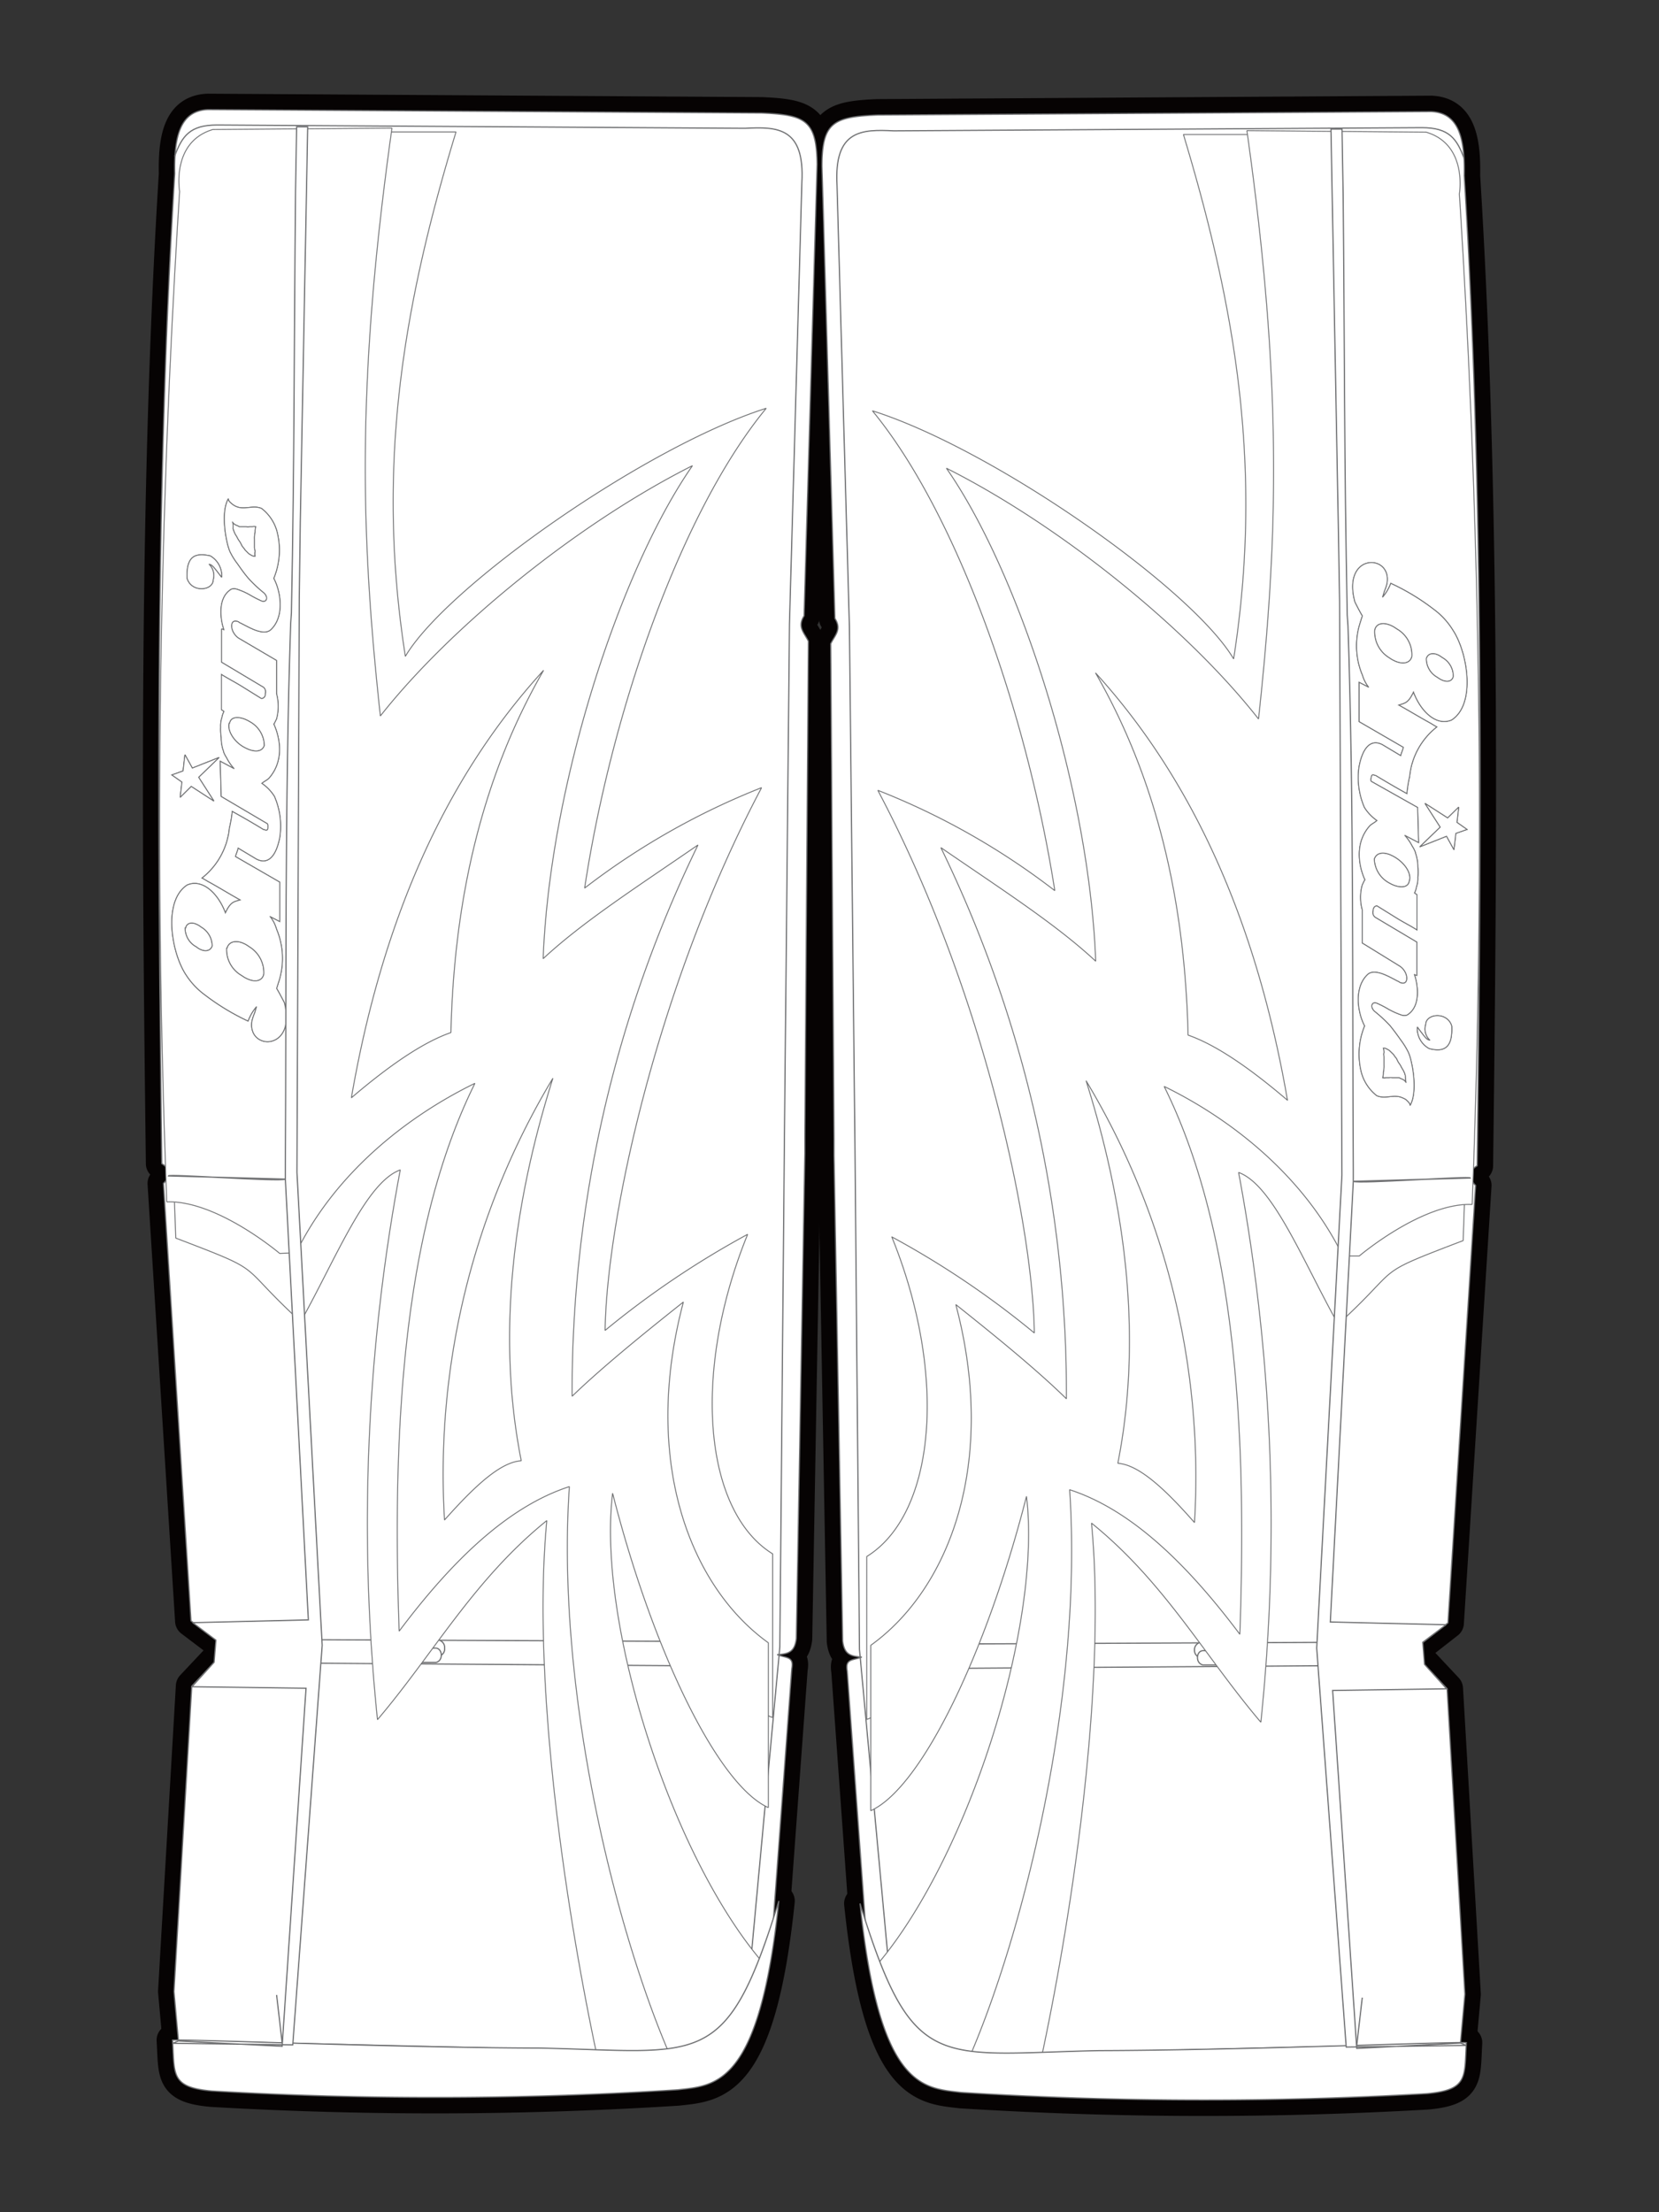
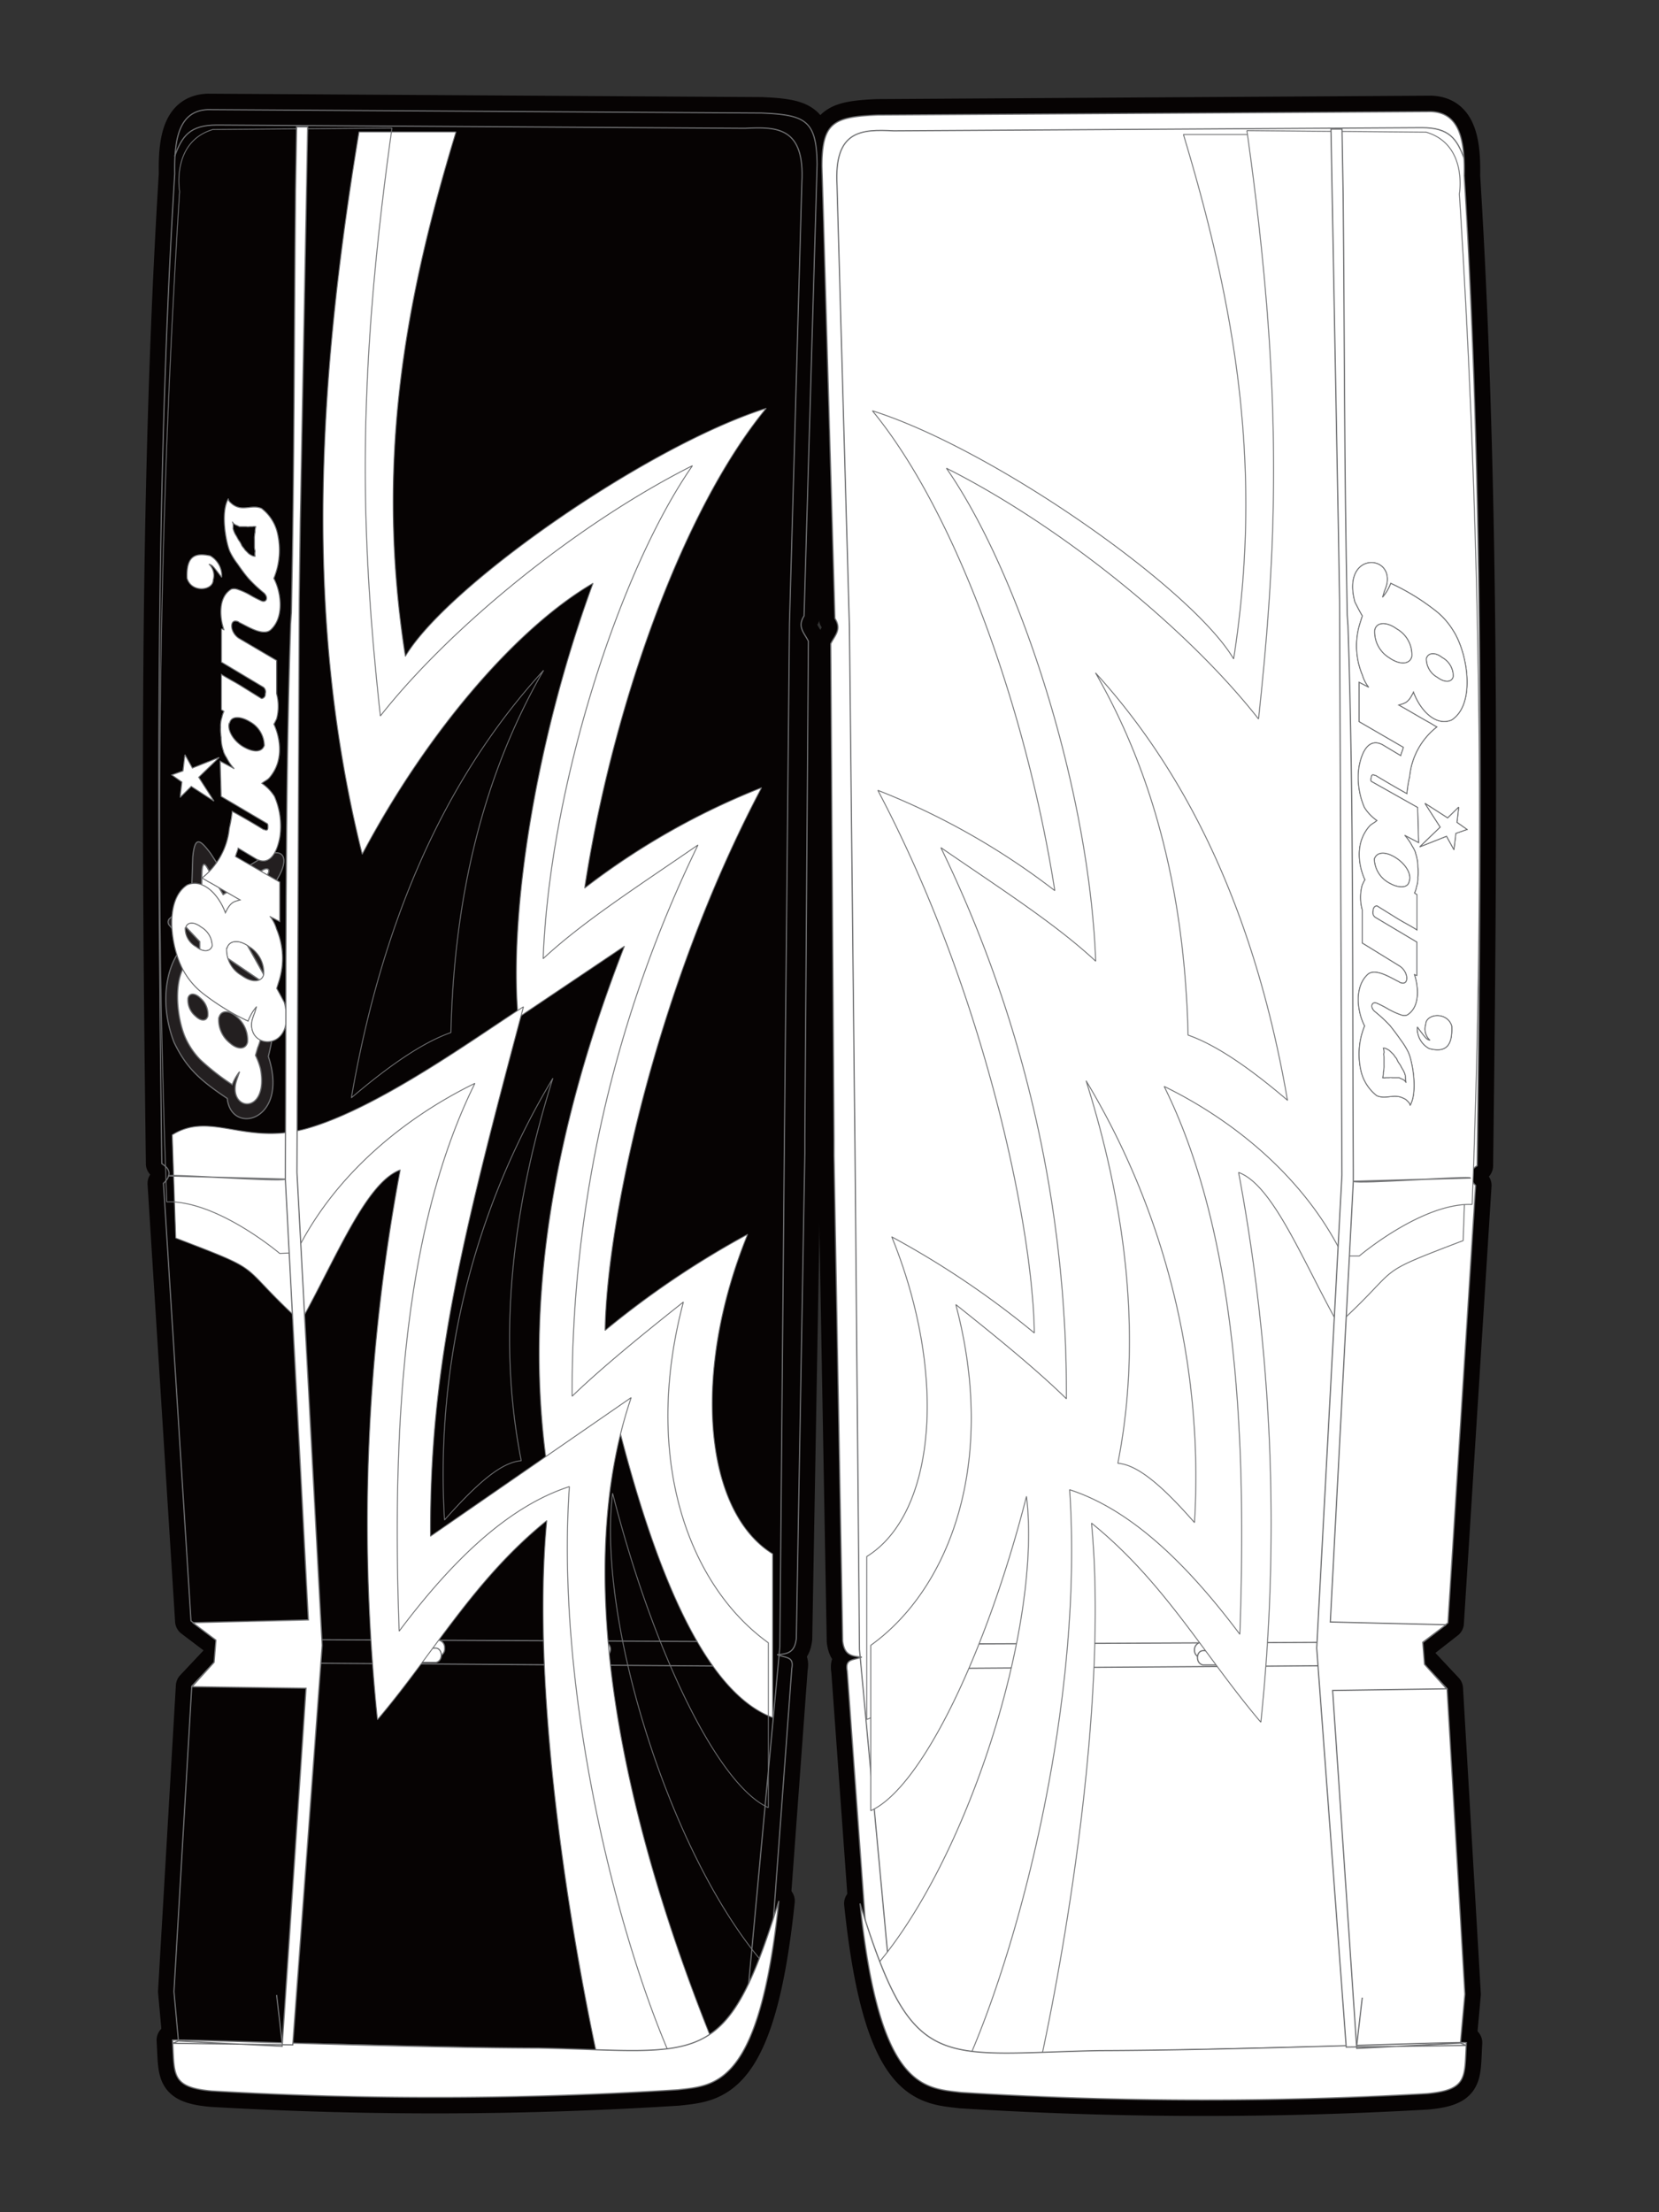
<svg xmlns="http://www.w3.org/2000/svg" viewBox="0 0 150 200">
  <rect x="0" y="0" width="150" height="200" fill="#333333" stroke="none" />
  <title>Untitled-22</title>
  <g id="Layer_1" data-name="Layer 1">
    <g>
      <path d="M16.13,184.48l-.4-4.43,1.61-27.61,2.57-2.73v-1.17l-2.64-2-2.49-39.55a4.28,4.28,0,0,0,.29-.33,1,1,0,0,0,.21-.66.88.88,0,0,0-.28-.51,2.38,2.38,0,0,0-.37-.29c-.38-29.92-.61-60.76,1.17-89.5-.07-3.3.46-5.69,3-5.79l50.08.31c3.93.17,4.95.64,5,4.63L72.7,55.68c-.63,1,0,1.51.39,2.29l-.32,44.82,0,1.47L72,148.14c-.15,1.19-.67,1.39-1.73,1.45.81.33,1.53.14,1.32,1.26l-1.9,25.9c-2,8.71-4.26,8.91-7.72,8.82l-42.07-1Z" style="fill: #060303;stroke: #060303;stroke-linecap: round;stroke-linejoin: round;stroke-width: 2.881px;fill-rule: evenodd" />
      <path d="M132.05,184.71l.4-4.42-1.61-27.62-2.56-2.73v-1.16l2.64-2.06,2.5-39.55a2.86,2.86,0,0,1-.29-.33.94.94,0,0,1-.22-.66.88.88,0,0,1,.28-.51,2.37,2.37,0,0,1,.37-.28c.38-29.93.61-60.76-1.17-89.51.07-3.3-.46-5.69-3-5.79l-50.07.31c-3.94.17-5,.65-5,4.63l1.17,40.88c.64,1,0,1.52-.38,2.29L75.41,103l0,1.48.78,43.88c.15,1.18.67,1.38,1.73,1.45-.81.32-1.52.13-1.32,1.25L78.47,177c2,8.71,4.26,8.92,7.71,8.82l42.07-1Z" style="fill: #060303;stroke: #060303;stroke-linecap: round;stroke-linejoin: round;stroke-width: 2.881px;fill-rule: evenodd" />
      <path d="M15.6,184.44c1.43-.09,20,.68,33.18.72,14.64.3,16.88,2.15,21.64-13.3-1.74,16.74-5.71,16.68-9.14,17.07a347.84,347.84,0,0,1-42.12.11C15.42,188.71,15.79,187.55,15.6,184.44Z" style="fill: #060303;stroke: #060303;stroke-linecap: round;stroke-linejoin: round;stroke-width: 2.881px;fill-rule: evenodd" />
      <path d="M132.58,184.67c-1.42-.09-20,.68-33.17.72-14.65.3-16.89,2.15-21.65-13.3,1.74,16.74,5.72,16.68,9.14,17.08a352,352,0,0,0,42.12.11C132.76,188.94,132.4,187.78,132.58,184.67Z" style="fill: #060303;stroke: #060303;stroke-linecap: round;stroke-linejoin: round;stroke-width: 2.881px;fill-rule: evenodd" />
    </g>
    <rect width="150" height="200" style="fill: none" />
-     <path d="M16.13,184.48l-.4-4.43,1.61-27.61,2.57-2.73v-1.17l-2.64-2-2.49-39.55a4.28,4.28,0,0,0,.29-.33,1,1,0,0,0,.21-.66.88.88,0,0,0-.28-.51,2.38,2.38,0,0,0-.37-.29c-.38-29.92-.61-60.76,1.17-89.5-.07-3.3.46-5.69,3-5.79l50.08.31c3.93.17,4.95.64,5,4.63L72.7,55.68c-.63,1,0,1.51.39,2.29l-.32,44.82,0,1.47L72,148.14c-.15,1.19-.67,1.39-1.73,1.45.81.33,1.53.14,1.32,1.26l-1.9,25.9c-2,8.71-4.26,8.91-7.72,8.82l-42.07-1Z" style="fill: #fff;fill-rule: evenodd" />
    <path d="M16.13,184.48l-.4-4.43,1.61-27.61,2.57-2.73v-1.17l-2.64-2-2.49-39.55a4.28,4.28,0,0,0,.29-.33,1,1,0,0,0,.21-.66.88.88,0,0,0-.28-.51,2.38,2.38,0,0,0-.37-.29c-.38-29.92-.61-60.76,1.17-89.5-.07-3.3.46-5.69,3-5.79l50.08.31c3.93.17,4.95.64,5,4.63L72.7,55.68c-.63,1,0,1.51.39,2.29l-.32,44.82,0,1.47L72,148.14c-.15,1.19-.67,1.39-1.73,1.45.81.33,1.53.14,1.32,1.26l-1.9,25.9c-2,8.71-4.26,8.91-7.72,8.82l-42.07-1Z" style="fill: none;stroke: #6e6f71;stroke-miterlimit: 2.613;stroke-width: 0.108px" />
    <path d="M132.05,184.71l.4-4.42-1.61-27.62-2.56-2.73v-1.16l2.64-2.06,2.5-39.55a2.86,2.86,0,0,1-.29-.33.94.94,0,0,1-.22-.66.88.88,0,0,1,.28-.51,2.37,2.37,0,0,1,.37-.28c.38-29.93.61-60.76-1.17-89.51.07-3.3-.46-5.69-3-5.79l-50.07.31c-3.94.17-5,.65-5,4.63l1.17,40.88c.64,1,0,1.52-.38,2.29L75.41,103l0,1.48.78,43.88c.15,1.18.67,1.38,1.73,1.45-.81.32-1.52.13-1.32,1.25L78.47,177c2,8.71,4.26,8.92,7.71,8.82l42.07-1Z" style="fill: #fff;fill-rule: evenodd" />
    <path d="M132.05,184.71l.4-4.42-1.61-27.62-2.56-2.73v-1.16l2.64-2.06,2.5-39.55a2.86,2.86,0,0,1-.29-.33.94.94,0,0,1-.22-.66.88.88,0,0,1,.28-.51,2.37,2.37,0,0,1,.37-.28c.38-29.93.61-60.76-1.17-89.51.07-3.3-.46-5.69-3-5.79l-50.07.31c-3.94.17-5,.65-5,4.63l1.17,40.88c.64,1,0,1.52-.38,2.29L75.41,103l0,1.48.78,43.88c.15,1.18.67,1.38,1.73,1.45-.81.32-1.52.13-1.32,1.25L78.47,177c2,8.71,4.26,8.92,7.71,8.82l42.07-1Z" style="fill: none;stroke: #6e6f71;stroke-miterlimit: 2.613;stroke-width: 0.108px" />
    <path d="M18.78,78.51l1.4,2.36,3.59-2.23c.49-.25.72,0,.38.5l-2.86,4.38,2.59,4.63c.26.39.3.94-.41.46L20,86.25l-.8,1.15a2.61,2.61,0,0,0-1.15-.93l0-1.34L16.6,83.6c-.11-.11-.12-.18,0-.32l1.58-1.42.08-3.15C18.31,78.11,18.45,77.9,18.78,78.51Z" style="fill: #fff;fill-rule: evenodd" />
    <path d="M18.78,78.51l1.4,2.36,3.59-2.23c.49-.25.72,0,.38.5l-2.86,4.38,2.59,4.63c.26.39.3.94-.41.46L20,86.25l-.8,1.15a2.61,2.61,0,0,0-1.15-.93l0-1.34L16.6,83.6c-.11-.11-.12-.18,0-.32l1.58-1.42.08-3.15C18.31,78.11,18.45,77.9,18.78,78.51Z" style="fill: none;stroke: #6e6f71;stroke-miterlimit: 2.613;stroke-width: 0.108px" />
    <path d="M129.4,66.54,128,64.17l-3.59,2.23c-.49.26-.72,0-.37-.49l2.85-4.38L124.3,56.9c-.26-.39-.3-.94.41-.46l3.43,2.35.8-1.15a2.62,2.62,0,0,0,1.15.94l0,1.34,1.52,1.52c.11.12.12.18,0,.32L130,63.18l-.09,3.16C129.87,66.93,129.73,67.14,129.4,66.54Z" style="fill: #fff;fill-rule: evenodd" />
    <path d="M129.4,66.54,128,64.17l-3.59,2.23c-.49.26-.72,0-.37-.49l2.85-4.38L124.3,56.9c-.26-.39-.3-.94.41-.46l3.43,2.35.8-1.15a2.62,2.62,0,0,0,1.15.94l0,1.34,1.52,1.52c.11.12.12.18,0,.32L130,63.18l-.09,3.16C129.87,66.93,129.73,67.14,129.4,66.54Z" style="fill: none;stroke: #6e6f71;stroke-miterlimit: 2.613;stroke-width: 0.108px" />
    <path d="M18.78,78.51l1.4,2.36,3.59-2.23c.49-.25.72,0,.38.5l-2.86,4.38,2.59,4.63c.26.39.3.94-.41.46L20,86.25l-.8,1.15a2.61,2.61,0,0,0-1.15-.93l0-1.34L16.6,83.6c-.11-.11-.12-.18,0-.32l1.58-1.42.08-3.15C18.31,78.11,18.45,77.9,18.78,78.51Zm6,9.25a4.11,4.11,0,0,1-.32,2.64c.56,1.39.22,3.45-.2,5.11,1.93,5.82-3.36,7.19-3.71,3.8-2.53-1.69-3.72-2.8-4.82-5.09-1.5-3.93-.49-7.57,1.06-8.82L15.3,83.64a.45.45,0,0,1,0-.56l2-1.76.13-3.84c.19-1.93.64-1.62,1.63-.3l1.48,2.3,3.26-2c1.81-1,2.48.05,1.22,2.08l-2.45,4Z" style="fill: #231f20;fill-rule: evenodd" />
    <path d="M18.78,78.51l1.4,2.36,3.59-2.23c.49-.25.72,0,.38.5l-2.86,4.38,2.59,4.63c.26.39.3.94-.41.46L20,86.25l-.8,1.15a2.61,2.61,0,0,0-1.15-.93l0-1.34L16.6,83.6c-.11-.11-.12-.18,0-.32l1.58-1.42.08-3.15C18.31,78.11,18.45,77.9,18.78,78.51Zm6,9.25a4.11,4.11,0,0,1-.32,2.64c.56,1.39.22,3.45-.2,5.11,1.93,5.82-3.36,7.19-3.71,3.8-2.53-1.69-3.72-2.8-4.82-5.09-1.5-3.93-.49-7.57,1.06-8.82L15.3,83.64a.45.45,0,0,1,0-.56l2-1.76.13-3.84c.19-1.93.64-1.62,1.63-.3l1.48,2.3,3.26-2c1.81-1,2.48.05,1.22,2.08l-2.45,4Z" style="fill: none;stroke: #6e6f71;stroke-miterlimit: 2.613;stroke-width: 0.108px" />
    <path d="M129.4,78.74,128,81.11l-3.59-2.24c-.49-.25-.72,0-.37.5l2.85,4.38-2.59,4.63c-.26.39-.3.94.41.46l3.43-2.36.8,1.15a2.67,2.67,0,0,1,1.15-.93l0-1.34,1.52-1.52c.11-.12.12-.18,0-.32L130,82.09l-.09-3.15C129.87,78.34,129.73,78.14,129.4,78.74Zm-6,9.25a4,4,0,0,0,.31,2.64c-.55,1.39-.22,3.46.2,5.11-1.93,5.82,3.36,7.19,3.71,3.8,2.53-1.69,3.72-2.8,4.83-5.09,1.5-3.93.48-7.57-1.06-8.82l1.5-1.76a.45.45,0,0,0,0-.56l-2-1.76-.13-3.84c-.19-1.93-.64-1.62-1.63-.3l-1.48,2.3-3.26-2c-1.81-1-2.48.06-1.22,2.08l2.45,4Z" style="fill: #231f20;fill-rule: evenodd" />
    <path d="M129.4,78.74,128,81.11l-3.59-2.24c-.49-.25-.72,0-.37.5l2.85,4.38-2.59,4.63c-.26.39-.3.94.41.46l3.43-2.36.8,1.15a2.67,2.67,0,0,1,1.15-.93l0-1.34,1.52-1.52c.11-.12.12-.18,0-.32L130,82.09l-.09-3.15C129.87,78.34,129.73,78.14,129.4,78.74Zm-6,9.25a4,4,0,0,0,.31,2.64c-.55,1.39-.22,3.46.2,5.11-1.93,5.82,3.36,7.19,3.71,3.8,2.53-1.69,3.72-2.8,4.83-5.09,1.5-3.93.48-7.57-1.06-8.82l1.5-1.76a.45.45,0,0,0,0-.56l-2-1.76-.13-3.84c-.19-1.93-.64-1.62-1.63-.3l-1.48,2.3-3.26-2c-1.81-1-2.48.06-1.22,2.08l2.45,4Z" style="fill: none;stroke: #6e6f71;stroke-miterlimit: 2.613;stroke-width: 0.108px" />
    <path d="M20.8,88.05c-.42.15-.61.14-1,1-.44-1.67-1.52-2.83-2.53-2.36-1.77,1.27-1.34,5.48-.4,7.35a6.9,6.9,0,0,0,1.24,1.76A21.54,21.54,0,0,0,21,98.06a4.28,4.28,0,0,1,.66-1.17l-.17.49a5,5,0,0,0-.19.63c-.45,2.49,3,2.69,2.25-1.39a6.26,6.26,0,0,0-.45-1.21l.2-.69a6.14,6.14,0,0,0-.36-5.4A2.17,2.17,0,0,0,20.8,88.05Zm-1,3.94c.17-.66.89-.69,1.58-.08a2.7,2.7,0,0,1,1,2.32c-.17.66-.89.69-1.59.07A2.67,2.67,0,0,1,19.78,92ZM17,90.23c.12-.46.62-.48,1.11,0a1.89,1.89,0,0,1,.68,1.63c-.12.47-.62.49-1.12,0A1.88,1.88,0,0,1,17,90.23Z" style="fill: #fff;fill-rule: evenodd" />
    <path d="M20.8,88.05c-.42.15-.61.14-1,1-.44-1.67-1.52-2.83-2.53-2.36-1.77,1.27-1.34,5.48-.4,7.35a6.9,6.9,0,0,0,1.24,1.76A21.54,21.54,0,0,0,21,98.06a4.28,4.28,0,0,1,.66-1.17l-.17.49a5,5,0,0,0-.19.63c-.45,2.49,3,2.69,2.25-1.39a6.26,6.26,0,0,0-.45-1.21l.2-.69a6.14,6.14,0,0,0-.36-5.4A2.17,2.17,0,0,0,20.8,88.05Zm-1,3.94c.17-.66.89-.69,1.58-.08a2.7,2.7,0,0,1,1,2.32c-.17.66-.89.69-1.59.07A2.67,2.67,0,0,1,19.78,92ZM17,90.23c.12-.46.62-.48,1.11,0a1.89,1.89,0,0,1,.68,1.63c-.12.47-.62.49-1.12,0A1.88,1.88,0,0,1,17,90.23Z" style="fill: none;stroke: #6e6f71;stroke-miterlimit: 2.613;stroke-width: 0.108px" />
    <path d="M127.38,57c.42-.15.61-.14,1-1,.44,1.66,1.52,2.83,2.53,2.35,1.77-1.26,1.34-5.47.4-7.34a6.5,6.5,0,0,0-1.24-1.76A20.75,20.75,0,0,0,127.18,47a4.28,4.28,0,0,1-.66,1.17l.17-.49a5,5,0,0,0,.19-.63c.46-2.49-3-2.69-2.25,1.39a7.68,7.68,0,0,0,.45,1.21l-.2.69a6.11,6.11,0,0,0,.36,5.39A2.16,2.16,0,0,0,127.38,57Zm1-3.93c-.17.65-.88.69-1.58.07a2.66,2.66,0,0,1-.95-2.31c.17-.66.88-.69,1.58-.08A2.66,2.66,0,0,1,128.4,53.06Zm2.83,1.75c-.12.46-.62.49-1.11,0a1.86,1.86,0,0,1-.68-1.62c.13-.47.63-.49,1.12-.06A1.88,1.88,0,0,1,131.23,54.81Z" style="fill: #fff;fill-rule: evenodd" />
    <path d="M127.38,57c.42-.15.61-.14,1-1,.44,1.66,1.52,2.83,2.53,2.35,1.77-1.26,1.34-5.47.4-7.34a6.5,6.5,0,0,0-1.24-1.76A20.75,20.75,0,0,0,127.18,47a4.28,4.28,0,0,1-.66,1.17l.17-.49a5,5,0,0,0,.19-.63c.46-2.49-3-2.69-2.25,1.39a7.68,7.68,0,0,0,.45,1.21l-.2.69a6.11,6.11,0,0,0,.36,5.39A2.16,2.16,0,0,0,127.38,57Zm1-3.93c-.17.65-.88.69-1.58.07a2.66,2.66,0,0,1-.95-2.31c.17-.66.88-.69,1.58-.08A2.66,2.66,0,0,1,128.4,53.06Zm2.83,1.75c-.12.46-.62.49-1.11,0a1.86,1.86,0,0,1-.68-1.62c.13-.47.63-.49,1.12-.06A1.88,1.88,0,0,1,131.23,54.81Z" style="fill: none;stroke: #6e6f71;stroke-miterlimit: 2.613;stroke-width: 0.108px" />
    <path d="M67.22,184.43l3.29-35.54.41-45.61.46-46.88L72.5,16.52c.28-5-2.2-5.08-5.14-4.92l-47.74-.3c-2.45,0-3.16,1-3.83,2.83" style="fill: none;stroke: #6e6f71;stroke-miterlimit: 2.613;stroke-width: 0.108px" />
    <path d="M81,184.66l-3.29-35.54-.41-45.6L76.8,56.63,75.68,16.75c-.28-5,2.21-5.07,5.14-4.92l47.74-.29c2.46,0,3.17,1,3.83,2.82" style="fill: none;stroke: #6e6f71;stroke-miterlimit: 2.613;stroke-width: 0.108px" />
    <line x1="19.48" y1="148.2" x2="69.62" y2="148.43" style="fill: none;stroke: #6e6f71;stroke-miterlimit: 2.613;stroke-width: 0.108px" />
    <line x1="128.7" y1="148.44" x2="78.56" y2="148.66" style="fill: none;stroke: #6e6f71;stroke-miterlimit: 2.613;stroke-width: 0.108px" />
    <line x1="19.35" y1="150.3" x2="69.16" y2="150.65" style="fill: none;stroke: #6e6f71;stroke-miterlimit: 2.613;stroke-width: 0.108px" />
    <line x1="128.83" y1="150.53" x2="79.02" y2="150.88" style="fill: none;stroke: #6e6f71;stroke-miterlimit: 2.613;stroke-width: 0.108px" />
    <path d="M55.19,149.08a.7.7,0,0,1-.66.73.69.69,0,0,1-.66-.72.66.66,0,1,1,1.32,0Z" style="fill: #fff;fill-rule: evenodd" />
    <path d="M55.19,149.08a.7.7,0,0,1-.66.73.69.69,0,0,1-.66-.72.66.66,0,1,1,1.32,0Z" style="fill: none;stroke: #6e6f71;stroke-miterlimit: 2.613;stroke-width: 0.108px" />
    <path d="M93,149.31a.66.66,0,1,0,.66-.71A.68.68,0,0,0,93,149.31Z" style="fill: #fff;fill-rule: evenodd" />
    <path d="M93,149.31a.66.66,0,1,0,.66-.71A.68.68,0,0,0,93,149.31Z" style="fill: none;stroke: #6e6f71;stroke-miterlimit: 2.613;stroke-width: 0.108px" />
    <path d="M36.45,149a.66.66,0,1,1-.67-.71A.7.7,0,0,1,36.45,149Z" style="fill: #fff;fill-rule: evenodd" />
    <path d="M36.45,149a.66.66,0,1,1-.67-.71A.7.7,0,0,1,36.45,149Z" style="fill: none;stroke: #6e6f71;stroke-miterlimit: 2.613;stroke-width: 0.108px" />
    <path d="M111.73,149.21a.71.71,0,0,0,.65.74.69.69,0,0,0,.67-.71.68.68,0,0,0-.65-.73A.69.69,0,0,0,111.73,149.21Z" style="fill: #fff;fill-rule: evenodd" />
    <path d="M111.73,149.21a.71.71,0,0,0,.65.74.69.69,0,0,0,.67-.71.68.68,0,0,0-.65-.73A.69.69,0,0,0,111.73,149.21Z" style="fill: none;stroke: #6e6f71;stroke-miterlimit: 2.613;stroke-width: 0.108px" />
    <path d="M40.2,149a.66.66,0,1,1-1.31,0,.7.7,0,0,1,.64-.74A.68.68,0,0,1,40.2,149Z" style="fill: #fff;fill-rule: evenodd" />
    <path d="M40.2,149a.66.66,0,1,1-1.31,0,.7.7,0,0,1,.64-.74A.68.68,0,0,1,40.2,149Z" style="fill: none;stroke: #6e6f71;stroke-miterlimit: 2.613;stroke-width: 0.108px" />
    <path d="M108,149.21a.66.66,0,1,0,1.32,0,.71.71,0,0,0-.65-.74A.68.68,0,0,0,108,149.21Z" style="fill: #fff;fill-rule: evenodd" />
    <path d="M108,149.21a.66.66,0,1,0,1.32,0,.71.71,0,0,0-.65-.74A.68.68,0,0,0,108,149.21Z" style="fill: none;stroke: #6e6f71;stroke-miterlimit: 2.613;stroke-width: 0.108px" />
-     <path d="M39.39,149l-3.65.07c-.52,0-.54,1.21,0,1.22h3.7C40.12,150.12,40,149,39.39,149Z" style="fill: #fff;fill-rule: evenodd" />
+     <path d="M39.39,149l-3.65.07c-.52,0-.54,1.21,0,1.22h3.7C40.12,150.12,40,149,39.39,149" style="fill: #fff;fill-rule: evenodd" />
    <path d="M39.39,149l-3.65.07c-.52,0-.54,1.21,0,1.22h3.7C40.12,150.12,40,149,39.39,149Z" style="fill: none;stroke: #6e6f71;stroke-miterlimit: 2.613;stroke-width: 0.108px" />
    <path d="M108.79,149.23l3.65.07c.52,0,.54,1.21,0,1.22h-3.7C108.06,150.35,108.15,149.22,108.79,149.23Z" style="fill: #fff;fill-rule: evenodd" />
    <path d="M108.79,149.23l3.65.07c.52,0,.54,1.21,0,1.22h-3.7C108.06,150.35,108.15,149.22,108.79,149.23Z" style="fill: none;stroke: #6e6f71;stroke-miterlimit: 2.613;stroke-width: 0.108px" />
    <path d="M51.28,149a.69.69,0,0,1-.65.73.69.69,0,0,1-.67-.71.66.66,0,1,1,1.32,0Z" style="fill: #fff;fill-rule: evenodd" />
    <path d="M51.28,149a.69.69,0,0,1-.65.73.69.69,0,0,1-.67-.71.66.66,0,1,1,1.32,0Z" style="fill: none;stroke: #6e6f71;stroke-miterlimit: 2.613;stroke-width: 0.108px" />
    <path d="M96.9,149.28a.71.71,0,0,0,.65.73.73.73,0,1,0-.65-.73Z" style="fill: #fff;fill-rule: evenodd" />
    <path d="M96.9,149.28a.71.71,0,0,0,.65.73.73.73,0,1,0-.65-.73Z" style="fill: none;stroke: #6e6f71;stroke-miterlimit: 2.613;stroke-width: 0.108px" />
    <path d="M54.33,149.09l-3.65,0c-.53,0-.55,1.21,0,1.23l3.7,0C55.05,150.22,55,149.09,54.33,149.09Z" style="fill: #fff;fill-rule: evenodd" />
    <path d="M54.33,149.09l-3.65,0c-.53,0-.55,1.21,0,1.23l3.7,0C55.05,150.22,55,149.09,54.33,149.09Z" style="fill: none;stroke: #6e6f71;stroke-miterlimit: 2.613;stroke-width: 0.108px" />
    <path d="M93.85,149.33l3.65,0c.53,0,.55,1.21,0,1.22l-3.7,0C93.13,150.45,93.21,149.32,93.85,149.33Z" style="fill: #fff;fill-rule: evenodd" />
    <path d="M93.85,149.33l3.65,0c.53,0,.55,1.21,0,1.22l-3.7,0C93.13,150.45,93.21,149.32,93.85,149.33Z" style="fill: none;stroke: #6e6f71;stroke-miterlimit: 2.613;stroke-width: 0.108px" />
    <line x1="25.01" y1="180.36" x2="25.56" y2="185.12" style="fill: none;stroke: #6e6f71;stroke-miterlimit: 2.613;stroke-width: 0.108px" />
    <line x1="123.17" y1="180.6" x2="122.62" y2="185.35" style="fill: none;stroke: #6e6f71;stroke-miterlimit: 2.613;stroke-width: 0.108px" />
    <path d="M41.23,11.93l-8.77,0c-3.8,23-4.95,44.29.29,65.3,6-11.31,14.11-20.57,20.87-24.5C48.48,66.72,46,82.4,46.85,92l9.61-6.46c-6.36,16.35-9.13,32.08-7,47l6.4-3.85c4,15.81,8.63,24.57,14,26.59V140.48c-6.24-3.86-7.33-16.43-2.26-28.89a80.84,80.84,0,0,0-12.89,8.69c.14-9.81,4.59-31,14.15-49.07a65.81,65.81,0,0,0-16,9.08c2.46-16.16,8.79-34.12,16.42-43.38C58.35,40.39,40.39,53,36.65,59.34,34,42.38,36.36,27.91,41.23,11.93Z" style="fill: #fff;fill-rule: evenodd" />
    <path d="M41.23,11.93l-8.77,0c-3.8,23-4.95,44.29.29,65.3,6-11.31,14.11-20.57,20.87-24.5C48.48,66.72,46,82.4,46.85,92l9.61-6.46c-6.36,16.35-9.13,32.08-7,47l6.4-3.85c4,15.81,8.63,24.57,14,26.59V140.48c-6.24-3.86-7.33-16.43-2.26-28.89a80.84,80.84,0,0,0-12.89,8.69c.14-9.81,4.59-31,14.15-49.07a65.81,65.81,0,0,0-16,9.08c2.46-16.16,8.79-34.12,16.42-43.38C58.35,40.39,40.39,53,36.65,59.34,34,42.38,36.36,27.91,41.23,11.93Z" style="fill: none;stroke: #6e6f71;stroke-linejoin: bevel;stroke-width: 0.083px" />
    <path d="M107,12.16l8.78,0c3.79,23,4.94,44.29-.29,65.31-6-11.32-14.12-20.57-20.88-24.51,5.14,14,7.65,29.65,6.77,39.22l-9.61-6.46c6.36,16.35,9.14,32.08,7,47l-6.4-3.86c-4,15.82-8.64,24.57-14,26.59V140.72c6.24-3.87,7.33-16.43,2.26-28.9a80.4,80.4,0,0,1,12.89,8.69c-.14-9.8-4.59-31-14.15-49.06a65.24,65.24,0,0,1,16,9.07C92.84,64.36,86.51,46.4,78.88,37.14c11,3.48,28.91,16.08,32.66,22.43C114.19,42.61,111.82,28.14,107,12.16Z" style="fill: #fff;fill-rule: evenodd" />
    <path d="M107,12.16l8.78,0c3.79,23,4.94,44.29-.29,65.31-6-11.32-14.12-20.57-20.88-24.51,5.14,14,7.65,29.65,6.77,39.22l-9.61-6.46c6.36,16.35,9.14,32.08,7,47l-6.4-3.86c-4,15.82-8.64,24.57-14,26.59V140.72c6.24-3.87,7.33-16.43,2.26-28.9a80.4,80.4,0,0,1,12.89,8.69c-.14-9.8-4.59-31-14.15-49.06a65.24,65.24,0,0,1,16,9.07C92.84,64.36,86.51,46.4,78.88,37.14c11,3.48,28.91,16.08,32.66,22.43C114.19,42.61,111.82,28.14,107,12.16Z" style="fill: none;stroke: #6e6f71;stroke-linejoin: bevel;stroke-width: 0.083px" />
    <path d="M15.89,111.93c8.45,3.23,5.32,2.08,11.3,7.56,3.22-5.78,5.91-12.61,9-13.72a173,173,0,0,0-2.06,49.7c5.1-6,8.7-12.66,15.31-18-1.47,15.59,2.17,37.91,5,50.48-4.49,1.61,4-.44,10.58-1.91-6.68-16.16-14.27-41.13-7.95-59.69L38.92,138.89c-.08-15.07,2.74-26.65,8.41-47.87-4,2.54-13,9.13-19.56,11-5.62,1.58-8.72-1.6-12.2.58Z" style="fill: #fff;fill-rule: evenodd" />
    <path d="M15.89,111.93c8.45,3.23,5.32,2.08,11.3,7.56,3.22-5.78,5.91-12.61,9-13.72a173,173,0,0,0-2.06,49.7c5.1-6,8.7-12.66,15.31-18-1.47,15.59,2.17,37.91,5,50.48-4.49,1.61,4-.44,10.58-1.91-6.68-16.16-14.27-41.13-7.95-59.69L38.92,138.89c-.08-15.07,2.74-26.65,8.41-47.87-4,2.54-13,9.13-19.56,11-5.62,1.58-8.72-1.6-12.2.58Z" style="fill: none;stroke: #6e6f71;stroke-linejoin: bevel;stroke-width: 0.083px" />
    <path d="M132.29,112.16c-8.45,3.23-5.32,2.09-11.3,7.56-3.22-5.78-5.91-12.61-9-13.72A173,173,0,0,1,114,155.7c-5.1-6-8.7-12.66-15.31-18,1.47,15.59-2.17,37.91-5,50.48,4.5,1.61-4-.44-10.57-1.91,6.67-16.16,14.26-41.13,7.94-59.69l18.21,12.58c.08-15.07-2.73-26.65-8.41-47.87,4,2.55,13.05,9.13,19.57,11,5.61,1.58,8.72-1.6,12.19.58Z" style="fill: #fff;fill-rule: evenodd" />
    <path d="M132.29,112.16c-8.45,3.23-5.32,2.09-11.3,7.56-3.22-5.78-5.91-12.61-9-13.72A173,173,0,0,1,114,155.7c-5.1-6-8.7-12.66-15.31-18,1.47,15.59-2.17,37.91-5,50.48,4.5,1.61-4-.44-10.57-1.91,6.67-16.16,14.26-41.13,7.94-59.69l18.21,12.58c.08-15.07-2.73-26.65-8.41-47.87,4,2.55,13.05,9.13,19.57,11,5.61,1.58,8.72-1.6,12.19.58Z" style="fill: none;stroke: #6e6f71;stroke-linejoin: bevel;stroke-width: 0.083px" />
-     <path d="M40.19,137.42c3-3.38,5.16-5.23,6.94-5.36-2.38-12-.44-24.13,2.86-34.58A69.51,69.51,0,0,0,40.19,137.42ZM31.77,99.25c3.35-2.86,6.42-5,9-5.9.28-12.2,2.88-23.22,8.38-32.75C40,70.6,34.46,83.68,31.77,99.25Zm3.67-87.67-16.2.13c-3.78,1.13-3,5.59-3,5.59a905.29,905.29,0,0,0-1.16,91.36c4.52-.17,10.21,4.66,10.21,4.66l1.48-.06c3.42-7,9.76-12.19,16.17-15.32-6.26,12.64-7.55,30.11-6.85,49.53,4.8-6.4,9.85-11.27,15.39-13.07-1.26,18.53,4.24,40.33,9.18,51.6h4.41l4.4-8c-8.61-9.5-15.53-31.21-14.08-43,3.6,14.15,9.48,26.36,14.08,28.42V148.52C62.35,143.41,58,132,61.79,117.71c-2.74,2.18-7.08,5.64-10.06,8.52A112.87,112.87,0,0,1,63.11,76.39c-5.56,3.83-10.41,6.94-14,10.28.6-15.69,6.95-35.16,13.5-44.57C52.26,47.31,40.79,56.61,34.39,64.73,32.63,48.48,32.19,34.69,35.44,11.58Z" style="fill: #fff;fill-rule: evenodd" />
    <path d="M40.19,137.42c3-3.38,5.16-5.23,6.94-5.36-2.38-12-.44-24.13,2.86-34.58A69.51,69.51,0,0,0,40.19,137.42ZM31.77,99.25c3.35-2.86,6.42-5,9-5.9.28-12.2,2.88-23.22,8.38-32.75C40,70.6,34.46,83.68,31.77,99.25Zm3.67-87.67-16.2.13c-3.78,1.13-3,5.59-3,5.59a905.29,905.29,0,0,0-1.16,91.36c4.52-.17,10.21,4.66,10.21,4.66l1.48-.06c3.42-7,9.76-12.19,16.17-15.32-6.26,12.64-7.55,30.11-6.85,49.53,4.8-6.4,9.85-11.27,15.39-13.07-1.26,18.53,4.24,40.33,9.18,51.6h4.41l4.4-8c-8.61-9.5-15.53-31.21-14.08-43,3.6,14.15,9.48,26.36,14.08,28.42V148.52C62.35,143.41,58,132,61.79,117.71c-2.74,2.18-7.08,5.64-10.06,8.52A112.87,112.87,0,0,1,63.11,76.39c-5.56,3.83-10.41,6.94-14,10.28.6-15.69,6.95-35.16,13.5-44.57C52.26,47.31,40.79,56.61,34.39,64.73,32.63,48.48,32.19,34.69,35.44,11.58Z" style="fill: none;stroke: #6e6f71;stroke-linejoin: bevel;stroke-width: 0.083px" />
    <path d="M108,137.65c-2.95-3.37-5.16-5.23-6.93-5.36,2.37-12,.43-24.13-2.87-34.58A69.51,69.51,0,0,1,108,137.65Zm8.42-38.17c-3.35-2.86-6.42-5-9-5.9-.28-12.2-2.88-23.22-8.37-32.75C108.15,70.83,113.72,83.91,116.41,99.48Zm-3.67-87.67,16.2.14c3.78,1.12,3,5.58,3,5.58a902.35,902.35,0,0,1,1.16,91.36c-4.52-.17-10.21,4.66-10.21,4.66l-1.48,0c-3.42-7-9.76-12.2-16.16-15.33,6.25,12.64,7.54,30.11,6.84,49.53-4.8-6.4-9.85-11.27-15.39-13.07,1.26,18.53-4.24,40.33-9.18,51.6h-4.4l-4.4-8c8.6-9.51,15.52-31.22,14.08-43-3.61,14.15-9.49,26.36-14.08,28.42V148.75c7.12-5.11,11.48-16.51,7.69-30.81,2.73,2.18,7.07,5.64,10,8.52A112.8,112.8,0,0,0,85.07,76.63c5.56,3.82,10.41,6.93,14,10.27-.6-15.69-6.94-35.16-13.5-44.57C95.92,47.54,107.39,56.84,113.79,65,115.55,48.71,116,34.93,112.74,11.81Z" style="fill: #fff;fill-rule: evenodd" />
    <path d="M108,137.65c-2.95-3.37-5.16-5.23-6.93-5.36,2.37-12,.43-24.13-2.87-34.58A69.51,69.51,0,0,1,108,137.65Zm8.42-38.17c-3.35-2.86-6.42-5-9-5.9-.28-12.2-2.88-23.22-8.37-32.75C108.15,70.83,113.72,83.91,116.41,99.48Zm-3.67-87.67,16.2.14c3.78,1.12,3,5.58,3,5.58a902.35,902.35,0,0,1,1.16,91.36c-4.52-.17-10.21,4.66-10.21,4.66l-1.48,0c-3.42-7-9.76-12.2-16.16-15.33,6.25,12.64,7.54,30.11,6.84,49.53-4.8-6.4-9.85-11.27-15.39-13.07,1.26,18.53-4.24,40.33-9.18,51.6h-4.4l-4.4-8c8.6-9.51,15.52-31.22,14.08-43-3.61,14.15-9.49,26.36-14.08,28.42V148.75c7.12-5.11,11.48-16.51,7.69-30.81,2.73,2.18,7.07,5.64,10,8.52A112.8,112.8,0,0,0,85.07,76.63c5.56,3.82,10.41,6.93,14,10.27-.6-15.69-6.94-35.16-13.5-44.57C95.92,47.54,107.39,56.84,113.79,65,115.55,48.71,116,34.93,112.74,11.81Z" style="fill: none;stroke: #6e6f71;stroke-linejoin: bevel;stroke-width: 0.083px" />
    <path d="M22.43,92.31a21.13,21.13,0,0,1-3.91-2.37A6.85,6.85,0,0,1,16.8,88.1c-1.31-2-2.08-6.66.13-8.09,1.34-.58,2.77.71,3.45,2.52.47-1,.76-1,1.34-1.17-.92-.51-1.84-1.08-2.76-1.59-.23-.11-.46-.28-.69-.39a6.53,6.53,0,0,0,2.47-4.5A11.78,11.78,0,0,0,21,73.36c.92.51,1.9,1.07,2.82,1.64.12,0,.17.06.23.06s.18,0,.18-.27,0-.22-.06-.33L20,72l-.09-3.18,1.27.68a4.41,4.41,0,0,1-.69-1,2.59,2.59,0,0,1-.28-.55c0-.11-.06-.16-.06-.22A3.74,3.74,0,0,1,20,66.67a4.73,4.73,0,0,1-.05-.94,2.33,2.33,0,0,1,.12-.87,2.06,2.06,0,0,1,.18-.54c-.11-.11-.11-.06-.23-.17l0-3.17c.63.39,1.09.62,1.72,1l1.9,1.18a.38.38,0,0,0,.35-.43.56.56,0,0,0-.16-.6l-3.8-2.27c0-1,0-2,0-3a.3.3,0,0,1,.23.11,5.49,5.49,0,0,1-.23-.93c-.16-1.1,0-2.25.9-2.78a1,1,0,0,1,.46,0,6.14,6.14,0,0,1,1.27.57,9.83,9.83,0,0,0,1,.51c.46.17.64-.37.18-.76a12.4,12.4,0,0,1-1.37-1.29c-.23-.27-.46-.55-1-1.33a6.09,6.09,0,0,1-.63-1c-.34-.61-.95-3.57-.19-4.87,0,.22.17.33.29.44s.23.17.34.23c.81.4,1.56-.14,2.37.21a3.94,3.94,0,0,1,1.37,2,6.69,6.69,0,0,1-.27,4.32c.63,1.16,1,3.46-.27,4.64-.7.64-2.19-.37-2.83-.65a.43.43,0,0,0-.23-.12c-.69-.18-.64,1,.16,1.54L25,59.71l0,3A4.38,4.38,0,0,1,25,65l-.24.48c-.17-.33,1.48,2.6-.39,4.81-.17.22-.46.32-.7.53A4,4,0,0,1,24.81,72a6.76,6.76,0,0,1,.49,3.67c-.31,1.64-1,2.55-2.1,2l-1.67-1c-.06.28-.18.49-.24.77l4,2.31,0,3.56-.87-.45A3.28,3.28,0,0,1,25,84a6.81,6.81,0,0,1,.25,4.6l-.24.76c.23.39.46.83.69,1.27,1.17,4.45-3.4,4.37-2.91,1.64a4.49,4.49,0,0,1,.24-.7L23.2,91A4.22,4.22,0,0,0,22.43,92.31ZM21,47.16a.71.71,0,0,0,.4.33c.11.06.17.06.23.12h.64a.75.75,0,0,0,.29,0h.28a.61.61,0,0,1,.29,0,1.38,1.38,0,0,0-.06.49,2.42,2.42,0,0,0-.06.65c0,.28,0,.5,0,.72s.06.27.06.38a1.13,1.13,0,0,0,0,.44.48.48,0,0,1-.29-.06,2.24,2.24,0,0,1-.29-.17l-.34-.34c-.06-.11-.17-.22-.29-.39a2,2,0,0,0-.28-.49c-.11-.17-.17-.33-.29-.5a2.26,2.26,0,0,1-.22-.55C21.09,47.49,21.09,47.32,21,47.16Zm-.28,18.21C20.53,66,21.1,67,22,67.52s1.67.53,1.9-.12a2.51,2.51,0,0,0-1.31-2.16C21.75,64.73,20.88,64.71,20.76,65.37Zm-.23,20.34a2.69,2.69,0,0,0,1.36,2.49c.92.67,1.85.63,2-.13a2.73,2.73,0,0,0-1.31-2.48C21.63,84.91,20.71,85,20.53,85.71Zm-3.75-1.82a1.89,1.89,0,0,0,1,1.71c.63.51,1.27.46,1.45-.08a2,2,0,0,0-1-1.71C17.54,83.3,16.9,83.34,16.78,83.89Z" style="fill: #fff;fill-rule: evenodd" />
    <path d="M22.43,92.31a21.13,21.13,0,0,1-3.91-2.37A6.85,6.85,0,0,1,16.8,88.1c-1.31-2-2.08-6.66.13-8.09,1.34-.58,2.77.71,3.45,2.52.47-1,.76-1,1.34-1.17-.92-.51-1.84-1.08-2.76-1.59-.23-.11-.46-.28-.69-.39a6.53,6.53,0,0,0,2.47-4.5A11.78,11.78,0,0,0,21,73.36c.92.51,1.9,1.07,2.82,1.64.12,0,.17.06.23.06s.18,0,.18-.27,0-.22-.06-.33L20,72l-.09-3.18,1.27.68a4.41,4.41,0,0,1-.69-1,2.59,2.59,0,0,1-.28-.55c0-.11-.06-.16-.06-.22A3.74,3.74,0,0,1,20,66.67a4.73,4.73,0,0,1-.05-.94,2.33,2.33,0,0,1,.12-.87,2.06,2.06,0,0,1,.18-.54c-.11-.11-.11-.06-.23-.17l0-3.17c.63.39,1.09.62,1.72,1l1.9,1.18a.38.38,0,0,0,.35-.43.56.56,0,0,0-.16-.6l-3.8-2.27c0-1,0-2,0-3a.3.3,0,0,1,.23.11,5.49,5.49,0,0,1-.23-.93c-.16-1.1,0-2.25.9-2.78a1,1,0,0,1,.46,0,6.14,6.14,0,0,1,1.27.57,9.83,9.83,0,0,0,1,.51c.46.17.64-.37.18-.76a12.4,12.4,0,0,1-1.37-1.29c-.23-.27-.46-.55-1-1.33a6.09,6.09,0,0,1-.63-1c-.34-.61-.95-3.57-.19-4.87,0,.22.17.33.29.44s.23.17.34.23c.81.4,1.56-.14,2.37.21a3.94,3.94,0,0,1,1.37,2,6.69,6.69,0,0,1-.27,4.32c.63,1.16,1,3.46-.27,4.64-.7.64-2.19-.37-2.83-.65a.43.43,0,0,0-.23-.12c-.69-.18-.64,1,.16,1.54L25,59.71l0,3A4.38,4.38,0,0,1,25,65l-.24.48c-.17-.33,1.48,2.6-.39,4.81-.17.22-.46.32-.7.53A4,4,0,0,1,24.81,72a6.76,6.76,0,0,1,.49,3.67c-.31,1.64-1,2.55-2.1,2l-1.67-1c-.06.28-.18.49-.24.77l4,2.31,0,3.56-.87-.45A3.28,3.28,0,0,1,25,84a6.81,6.81,0,0,1,.25,4.6l-.24.76c.23.39.46.83.69,1.27,1.17,4.45-3.4,4.37-2.91,1.64a4.49,4.49,0,0,1,.24-.7L23.2,91A4.22,4.22,0,0,0,22.43,92.31ZM21,47.16a.71.71,0,0,0,.4.33c.11.06.17.06.23.12h.64a.75.75,0,0,0,.29,0h.28a.61.61,0,0,1,.29,0,1.38,1.38,0,0,0-.06.49,2.42,2.42,0,0,0-.06.65c0,.28,0,.5,0,.72s.06.27.06.38a1.13,1.13,0,0,0,0,.44.48.48,0,0,1-.29-.06,2.24,2.24,0,0,1-.29-.17l-.34-.34c-.06-.11-.17-.22-.29-.39a2,2,0,0,0-.28-.49c-.11-.17-.17-.33-.29-.5a2.26,2.26,0,0,1-.22-.55C21.09,47.49,21.09,47.32,21,47.16Zm-.28,18.21C20.53,66,21.1,67,22,67.52s1.67.53,1.9-.12a2.51,2.51,0,0,0-1.31-2.16C21.75,64.73,20.88,64.71,20.76,65.37Zm-.23,20.34a2.69,2.69,0,0,0,1.36,2.49c.92.67,1.85.63,2-.13a2.73,2.73,0,0,0-1.31-2.48C21.63,84.91,20.71,85,20.53,85.71Zm-3.75-1.82a1.89,1.89,0,0,0,1,1.71c.63.51,1.27.46,1.45-.08a2,2,0,0,0-1-1.71C17.54,83.3,16.9,83.34,16.78,83.89Z" style="fill: none;stroke: #6e6f71;stroke-miterlimit: 2.613;stroke-width: 0.083px" />
    <path d="M125.75,52.74a20.29,20.29,0,0,1,3.91,2.37A6.7,6.7,0,0,1,131.38,57c1.31,2,2.08,6.66-.13,8.09-1.34.58-2.77-.71-3.45-2.53-.47,1-.76,1-1.34,1.18.92.51,1.84,1.07,2.76,1.58.23.12.46.29.69.4a6.48,6.48,0,0,0-2.46,4.49,11.64,11.64,0,0,0-.25,1.53c-.92-.51-1.9-1.08-2.82-1.64-.11,0-.17-.06-.23-.06s-.17.05-.17.27a.33.33,0,0,0,0,.33L128.17,73l.09,3.17L127,75.51a4.65,4.65,0,0,1,.69,1,2.6,2.6,0,0,1,.28.55c0,.11.06.17.06.22a3.53,3.53,0,0,1,.16,1.1,4,4,0,0,1,0,.93,2.28,2.28,0,0,1-.12.87,2,2,0,0,1-.18.55c.12.11.12.06.23.17l0,3.17c-.63-.4-1.09-.62-1.72-1l-1.9-1.18c-.17,0-.35.15-.35.43a.55.55,0,0,0,.17.6l3.79,2.26c0,1,0,2,0,3a.34.34,0,0,1-.24-.11,5.26,5.26,0,0,1,.23.93c.16,1.1,0,2.24-.89,2.77a1,1,0,0,1-.47,0,7,7,0,0,1-1.26-.57,8.31,8.31,0,0,0-1-.51c-.46-.18-.64.37-.18.76a12.85,12.85,0,0,1,1.38,1.28c.22.28.45.56,1,1.34a6.75,6.75,0,0,1,.62,1c.34.6.95,3.57.19,4.87,0-.22-.17-.33-.28-.45s-.23-.16-.35-.22c-.81-.4-1.56.13-2.37-.21a4,4,0,0,1-1.37-2,6.66,6.66,0,0,1,.27-4.31c-.63-1.16-1-3.47.27-4.65.7-.64,2.2.38,2.83.66a.41.41,0,0,0,.23.11c.69.18.64-1-.16-1.53l-3.39-2.09,0-3a4.25,4.25,0,0,1,0-2.24l.24-.49c.17.33-1.48-2.6.39-4.8.18-.22.47-.32.7-.54A4.06,4.06,0,0,1,123.37,73a6.79,6.79,0,0,1-.49-3.68c.31-1.63,1-2.55,2.1-2l1.67,1c.06-.27.18-.49.24-.76l-4-2.32,0-3.55.87.45a3.28,3.28,0,0,1-.57-1.1,6.81,6.81,0,0,1-.25-4.6l.24-.76c-.23-.39-.46-.83-.68-1.28-1.18-4.45,3.39-4.36,2.9-1.64a4.57,4.57,0,0,1-.24.71L125,54A4.15,4.15,0,0,0,125.75,52.74Zm1.39,45.15a.74.74,0,0,0-.4-.34,1.69,1.69,0,0,1-.23-.11h-.63a.54.54,0,0,0-.29,0h-.29a.61.61,0,0,1-.29,0,1.38,1.38,0,0,0,.06-.49,2.46,2.46,0,0,0,.06-.66c0-.27,0-.49,0-.71s-.06-.27,0-.38a1.09,1.09,0,0,0-.06-.44.42.42,0,0,1,.29.06,1.23,1.23,0,0,1,.29.17l.34.33a4.24,4.24,0,0,0,.29.39,2.1,2.1,0,0,0,.28.5c.12.17.17.33.29.5a2,2,0,0,1,.22.55C127.09,97.56,127.09,97.72,127.14,97.89Zm.28-18.21c.24-.65-.33-1.59-1.25-2.16s-1.68-.52-1.91.13a2.53,2.53,0,0,0,1.31,2.16C126.43,80.32,127.3,80.33,127.42,79.68Zm.24-20.34a2.7,2.7,0,0,0-1.37-2.49c-.92-.67-1.84-.64-2,.12a2.75,2.75,0,0,0,1.3,2.49C126.55,60.14,127.48,60.1,127.66,59.34Zm3.74,1.82a1.91,1.91,0,0,0-1-1.72c-.63-.5-1.27-.46-1.44.09a1.92,1.92,0,0,0,1,1.71C130.64,61.75,131.28,61.7,131.4,61.16Z" style="fill: #fff;fill-rule: evenodd" />
    <path d="M125.75,52.74a20.29,20.29,0,0,1,3.91,2.37A6.7,6.7,0,0,1,131.38,57c1.31,2,2.08,6.66-.13,8.09-1.34.58-2.77-.71-3.45-2.53-.47,1-.76,1-1.34,1.18.92.51,1.84,1.07,2.76,1.58.23.12.46.29.69.4a6.48,6.48,0,0,0-2.46,4.49,11.64,11.64,0,0,0-.25,1.53c-.92-.51-1.9-1.08-2.82-1.64-.11,0-.17-.06-.23-.06s-.17.05-.17.27a.33.33,0,0,0,0,.33L128.17,73l.09,3.17L127,75.51a4.65,4.65,0,0,1,.69,1,2.6,2.6,0,0,1,.28.55c0,.11.06.17.06.22a3.53,3.53,0,0,1,.16,1.1,4,4,0,0,1,0,.93,2.28,2.28,0,0,1-.12.87,2,2,0,0,1-.18.55c.12.11.12.06.23.17l0,3.17c-.63-.4-1.09-.62-1.72-1l-1.9-1.18c-.17,0-.35.15-.35.43a.55.55,0,0,0,.17.6l3.79,2.26c0,1,0,2,0,3a.34.34,0,0,1-.24-.11,5.26,5.26,0,0,1,.23.93c.16,1.1,0,2.24-.89,2.77a1,1,0,0,1-.47,0,7,7,0,0,1-1.26-.57,8.31,8.31,0,0,0-1-.51c-.46-.18-.64.37-.18.76a12.85,12.85,0,0,1,1.38,1.28c.22.28.45.56,1,1.34a6.75,6.75,0,0,1,.62,1c.34.6.95,3.57.19,4.87,0-.22-.17-.33-.28-.45s-.23-.16-.35-.22c-.81-.4-1.56.13-2.37-.21a4,4,0,0,1-1.37-2,6.66,6.66,0,0,1,.27-4.31c-.63-1.16-1-3.47.27-4.65.7-.64,2.2.38,2.83.66a.41.41,0,0,0,.23.11c.69.18.64-1-.16-1.53l-3.39-2.09,0-3a4.25,4.25,0,0,1,0-2.24l.24-.49c.17.33-1.48-2.6.39-4.8.18-.22.47-.32.7-.54A4.06,4.06,0,0,1,123.37,73a6.79,6.79,0,0,1-.49-3.68c.31-1.63,1-2.55,2.1-2l1.67,1c.06-.27.18-.49.24-.76l-4-2.32,0-3.55.87.45a3.28,3.28,0,0,1-.57-1.1,6.81,6.81,0,0,1-.25-4.6l.24-.76c-.23-.39-.46-.83-.68-1.28-1.18-4.45,3.39-4.36,2.9-1.64a4.57,4.57,0,0,1-.24.71L125,54A4.15,4.15,0,0,0,125.75,52.74Zm1.39,45.15a.74.74,0,0,0-.4-.34,1.69,1.69,0,0,1-.23-.11h-.63a.54.54,0,0,0-.29,0h-.29a.61.61,0,0,1-.29,0,1.38,1.38,0,0,0,.06-.49,2.46,2.46,0,0,0,.06-.66c0-.27,0-.49,0-.71s-.06-.27,0-.38a1.09,1.09,0,0,0-.06-.44.42.42,0,0,1,.29.06,1.23,1.23,0,0,1,.29.17l.34.33a4.24,4.24,0,0,0,.29.39,2.1,2.1,0,0,0,.28.5c.12.17.17.33.29.5a2,2,0,0,1,.22.55C127.09,97.56,127.09,97.72,127.14,97.89Zm.28-18.21c.24-.65-.33-1.59-1.25-2.16s-1.68-.52-1.91.13a2.53,2.53,0,0,0,1.31,2.16C126.43,80.32,127.3,80.33,127.42,79.68Zm.24-20.34a2.7,2.7,0,0,0-1.37-2.49c-.92-.67-1.84-.64-2,.12a2.75,2.75,0,0,0,1.3,2.49C126.55,60.14,127.48,60.1,127.66,59.34Zm3.74,1.82a1.91,1.91,0,0,0-1-1.72c-.63-.5-1.27-.46-1.44.09a1.92,1.92,0,0,0,1,1.71C130.64,61.75,131.28,61.7,131.4,61.16Z" style="fill: none;stroke: #6e6f71;stroke-miterlimit: 2.613;stroke-width: 0.083px" />
    <path d="M16.92,52.29c.41,1.33,2.35,1.11,2.35.14A1.42,1.42,0,0,0,18.89,51c.29.09.3.06,1.15,1.19A2.07,2.07,0,0,0,19,50.25C17.79,50,16.82,50.12,16.92,52.29Z" style="fill: #fff" />
    <path d="M16.92,52.29c.41,1.33,2.35,1.11,2.35.14A1.42,1.42,0,0,0,18.89,51c.29.09.3.06,1.15,1.19A2.07,2.07,0,0,0,19,50.25C17.79,50,16.82,50.12,16.92,52.29Z" style="fill: none;stroke: #6e6f71;stroke-miterlimit: 2.613;stroke-width: 0.083px" />
    <path d="M131.26,92.76c-.41-1.33-2.34-1.12-2.35-.14a1.37,1.37,0,0,0,.39,1.43c-.3-.08-.31-.06-1.15-1.19a2.06,2.06,0,0,0,1.08,1.94C130.39,95.08,131.36,94.93,131.26,92.76Z" style="fill: #fff" />
    <path d="M131.26,92.76c-.41-1.33-2.34-1.12-2.35-.14a1.37,1.37,0,0,0,.39,1.43c-.3-.08-.31-.06-1.15-1.19a2.06,2.06,0,0,0,1.08,1.94C130.39,95.08,131.36,94.93,131.26,92.76Z" style="fill: none;stroke: #6e6f71;stroke-miterlimit: 2.613;stroke-width: 0.083px" />
    <polygon points="19.34 72.42 17.29 71.09 16.29 72.08 16.45 70.7 15.54 70.06 16.55 69.7 16.72 68.23 17.39 69.44 19.81 68.48 17.96 70.27 19.34 72.42" style="fill: #fff;fill-rule: evenodd" />
    <polygon points="19.34 72.42 17.29 71.09 16.29 72.08 16.45 70.7 15.54 70.06 16.55 69.7 16.72 68.23 17.39 69.44 19.81 68.48 17.96 70.27 19.34 72.42" style="fill: none;stroke: #6e6f71;stroke-miterlimit: 2.613;stroke-width: 0.083px" />
    <polygon points="128.84 72.63 130.89 73.95 131.89 72.97 131.73 74.35 132.64 74.99 131.63 75.34 131.46 76.82 130.79 75.6 128.37 76.56 130.22 74.78 128.84 72.63" style="fill: #fff;fill-rule: evenodd" />
    <polygon points="128.84 72.63 130.89 73.95 131.89 72.97 131.73 74.35 132.64 74.99 131.63 75.34 131.46 76.82 130.79 75.6 128.37 76.56 130.22 74.78 128.84 72.63" style="fill: none;stroke: #6e6f71;stroke-miterlimit: 2.613;stroke-width: 0.083px" />
    <path d="M22.43,92.31a21.13,21.13,0,0,1-3.91-2.37A6.85,6.85,0,0,1,16.8,88.1c-1.31-2-2.08-6.66.13-8.09,1.34-.58,2.77.71,3.45,2.52.47-1,.76-1,1.34-1.17-.92-.51-1.84-1.08-2.76-1.59-.23-.11-.46-.28-.69-.39a6.53,6.53,0,0,0,2.47-4.5A11.78,11.78,0,0,0,21,73.36c.92.51,1.9,1.07,2.82,1.64.12,0,.17.06.23.06s.18,0,.18-.27,0-.22-.06-.33L20,72l-.09-3.18,1.27.68a4.41,4.41,0,0,1-.69-1,2.59,2.59,0,0,1-.28-.55c0-.11-.06-.16-.06-.22A3.74,3.74,0,0,1,20,66.67a4.73,4.73,0,0,1-.05-.94,2.33,2.33,0,0,1,.12-.87,2.06,2.06,0,0,1,.18-.54c-.11-.11-.11-.06-.23-.17l0-3.17c.63.39,1.09.62,1.72,1l1.9,1.18a.38.38,0,0,0,.35-.43.56.56,0,0,0-.16-.6l-3.8-2.27c0-1,0-2,0-3a.3.3,0,0,1,.23.11,5.49,5.49,0,0,1-.23-.93c-.16-1.1,0-2.25.9-2.78a1,1,0,0,1,.46,0,6.14,6.14,0,0,1,1.27.57,9.83,9.83,0,0,0,1,.51c.46.17.64-.37.18-.76a12.4,12.4,0,0,1-1.37-1.29c-.23-.27-.46-.55-1-1.33a6.09,6.09,0,0,1-.63-1c-.34-.61-.95-3.57-.19-4.87,0,.22.17.33.29.44s.23.17.34.23c.81.4,1.56-.14,2.37.21a3.94,3.94,0,0,1,1.37,2,6.69,6.69,0,0,1-.27,4.32c.63,1.16,1,3.46-.27,4.64-.7.64-2.19-.37-2.83-.65a.43.43,0,0,0-.23-.12c-.69-.18-.64,1,.16,1.54L25,59.71l0,3A4.38,4.38,0,0,1,25,65l-.24.48c-.17-.33,1.48,2.6-.39,4.81-.17.22-.46.32-.7.53A4,4,0,0,1,24.81,72a6.76,6.76,0,0,1,.49,3.67c-.31,1.64-1,2.55-2.1,2l-1.67-1c-.06.28-.18.49-.24.77l4,2.31,0,3.56-.87-.45A3.28,3.28,0,0,1,25,84a6.81,6.81,0,0,1,.25,4.6l-.24.76c.23.39.46.83.69,1.27,1.17,4.45-3.4,4.37-2.91,1.64a4.49,4.49,0,0,1,.24-.7L23.2,91A4.22,4.22,0,0,0,22.43,92.31ZM21,47.16a.71.71,0,0,0,.4.33c.11.06.17.06.23.12h.64a.75.75,0,0,0,.29,0h.28a.61.61,0,0,1,.29,0,1.38,1.38,0,0,0-.06.49,2.42,2.42,0,0,0-.06.65c0,.28,0,.5,0,.72s.06.27.06.38a1.13,1.13,0,0,0,0,.44.48.48,0,0,1-.29-.06,2.24,2.24,0,0,1-.29-.17l-.34-.34c-.06-.11-.17-.22-.29-.39a2,2,0,0,0-.28-.49c-.11-.17-.17-.33-.29-.5a2.26,2.26,0,0,1-.22-.55C21.09,47.49,21.09,47.32,21,47.16Zm-.28,18.21C20.53,66,21.1,67,22,67.52s1.67.53,1.9-.12a2.51,2.51,0,0,0-1.31-2.16C21.75,64.73,20.88,64.71,20.76,65.37Zm-.23,20.34a2.69,2.69,0,0,0,1.36,2.49c.92.67,1.85.63,2-.13a2.73,2.73,0,0,0-1.31-2.48C21.63,84.91,20.71,85,20.53,85.71Zm-3.75-1.82a1.89,1.89,0,0,0,1,1.71c.63.51,1.27.46,1.45-.08a2,2,0,0,0-1-1.71C17.54,83.3,16.9,83.34,16.78,83.89Z" style="fill: #fff;fill-rule: evenodd" />
    <path d="M22.43,92.31a21.13,21.13,0,0,1-3.91-2.37A6.85,6.85,0,0,1,16.8,88.1c-1.31-2-2.08-6.66.13-8.09,1.34-.58,2.77.71,3.45,2.52.47-1,.76-1,1.34-1.17-.92-.51-1.84-1.08-2.76-1.59-.23-.11-.46-.28-.69-.39a6.53,6.53,0,0,0,2.47-4.5A11.78,11.78,0,0,0,21,73.36c.92.51,1.9,1.07,2.82,1.64.12,0,.17.06.23.06s.18,0,.18-.27,0-.22-.06-.33L20,72l-.09-3.18,1.27.68a4.41,4.41,0,0,1-.69-1,2.59,2.59,0,0,1-.28-.55c0-.11-.06-.16-.06-.22A3.74,3.74,0,0,1,20,66.67a4.73,4.73,0,0,1-.05-.94,2.33,2.33,0,0,1,.12-.87,2.06,2.06,0,0,1,.18-.54c-.11-.11-.11-.06-.23-.17l0-3.17c.63.39,1.09.62,1.72,1l1.9,1.18a.38.38,0,0,0,.35-.43.56.56,0,0,0-.16-.6l-3.8-2.27c0-1,0-2,0-3a.3.3,0,0,1,.23.11,5.49,5.49,0,0,1-.23-.93c-.16-1.1,0-2.25.9-2.78a1,1,0,0,1,.46,0,6.14,6.14,0,0,1,1.27.57,9.83,9.83,0,0,0,1,.51c.46.17.64-.37.18-.76a12.4,12.4,0,0,1-1.37-1.29c-.23-.27-.46-.55-1-1.33a6.09,6.09,0,0,1-.63-1c-.34-.61-.95-3.57-.19-4.87,0,.22.17.33.29.44s.23.17.34.23c.81.4,1.56-.14,2.37.21a3.94,3.94,0,0,1,1.37,2,6.69,6.69,0,0,1-.27,4.32c.63,1.16,1,3.46-.27,4.64-.7.64-2.19-.37-2.83-.65a.43.43,0,0,0-.23-.12c-.69-.18-.64,1,.16,1.54L25,59.71l0,3A4.38,4.38,0,0,1,25,65l-.24.48c-.17-.33,1.48,2.6-.39,4.81-.17.22-.46.32-.7.53A4,4,0,0,1,24.81,72a6.76,6.76,0,0,1,.49,3.67c-.31,1.64-1,2.55-2.1,2l-1.67-1c-.06.28-.18.49-.24.77l4,2.31,0,3.56-.87-.45A3.28,3.28,0,0,1,25,84a6.81,6.81,0,0,1,.25,4.6l-.24.76c.23.39.46.83.69,1.27,1.17,4.45-3.4,4.37-2.91,1.64a4.49,4.49,0,0,1,.24-.7L23.2,91A4.22,4.22,0,0,0,22.43,92.31ZM21,47.16a.71.71,0,0,0,.4.33c.11.06.17.06.23.12h.64a.75.75,0,0,0,.29,0h.28a.61.61,0,0,1,.29,0,1.38,1.38,0,0,0-.06.49,2.42,2.42,0,0,0-.06.65c0,.28,0,.5,0,.72s.06.27.06.38a1.13,1.13,0,0,0,0,.44.48.48,0,0,1-.29-.06,2.24,2.24,0,0,1-.29-.17l-.34-.34c-.06-.11-.17-.22-.29-.39a2,2,0,0,0-.28-.49c-.11-.17-.17-.33-.29-.5a2.26,2.26,0,0,1-.22-.55C21.09,47.49,21.09,47.32,21,47.16Zm-.28,18.21C20.53,66,21.1,67,22,67.52s1.67.53,1.9-.12a2.51,2.51,0,0,0-1.31-2.16C21.75,64.73,20.88,64.71,20.76,65.37Zm-.23,20.34a2.69,2.69,0,0,0,1.36,2.49c.92.67,1.85.63,2-.13a2.73,2.73,0,0,0-1.31-2.48C21.63,84.91,20.71,85,20.53,85.71Zm-3.75-1.82a1.89,1.89,0,0,0,1,1.71c.63.51,1.27.46,1.45-.08a2,2,0,0,0-1-1.71C17.54,83.3,16.9,83.34,16.78,83.89Z" style="fill: none;stroke: #6e6f71;stroke-miterlimit: 2.613;stroke-width: 0.083px" />
    <path d="M125.75,52.74a20.29,20.29,0,0,1,3.91,2.37A6.7,6.7,0,0,1,131.38,57c1.31,2,2.08,6.66-.13,8.09-1.34.58-2.77-.71-3.45-2.53-.47,1-.76,1-1.34,1.18.92.51,1.84,1.07,2.76,1.58.23.12.46.29.69.4a6.48,6.48,0,0,0-2.46,4.49,11.64,11.64,0,0,0-.25,1.53c-.92-.51-1.9-1.08-2.82-1.64-.11,0-.17-.06-.23-.06s-.17.05-.17.27a.33.33,0,0,0,0,.33L128.17,73l.09,3.17L127,75.51a4.65,4.65,0,0,1,.69,1,2.6,2.6,0,0,1,.28.55c0,.11.06.17.06.22a3.53,3.53,0,0,1,.16,1.1,4,4,0,0,1,0,.93,2.28,2.28,0,0,1-.12.87,2,2,0,0,1-.18.55c.12.11.12.06.23.17l0,3.17c-.63-.4-1.09-.62-1.72-1l-1.9-1.18c-.17,0-.35.15-.35.43a.55.55,0,0,0,.17.6l3.79,2.26c0,1,0,2,0,3a.34.34,0,0,1-.24-.11,5.26,5.26,0,0,1,.23.93c.16,1.1,0,2.24-.89,2.77a1,1,0,0,1-.47,0,7,7,0,0,1-1.26-.57,8.31,8.31,0,0,0-1-.51c-.46-.18-.64.37-.18.76a12.85,12.85,0,0,1,1.38,1.28c.22.28.45.56,1,1.34a6.75,6.75,0,0,1,.62,1c.34.6.95,3.57.19,4.87,0-.22-.17-.33-.28-.45s-.23-.16-.35-.22c-.81-.4-1.56.13-2.37-.21a4,4,0,0,1-1.37-2,6.66,6.66,0,0,1,.27-4.31c-.63-1.16-1-3.47.27-4.65.7-.64,2.2.38,2.83.66a.41.41,0,0,0,.23.11c.69.18.64-1-.16-1.53l-3.39-2.09,0-3a4.25,4.25,0,0,1,0-2.24l.24-.49c.17.33-1.48-2.6.39-4.8.18-.22.47-.32.7-.54A4.06,4.06,0,0,1,123.37,73a6.79,6.79,0,0,1-.49-3.68c.31-1.63,1-2.55,2.1-2l1.67,1c.06-.27.18-.49.24-.76l-4-2.32,0-3.55.87.45a3.28,3.28,0,0,1-.57-1.1,6.81,6.81,0,0,1-.25-4.6l.24-.76c-.23-.39-.46-.83-.68-1.28-1.18-4.45,3.39-4.36,2.9-1.64a4.57,4.57,0,0,1-.24.71L125,54A4.15,4.15,0,0,0,125.75,52.74Zm1.39,45.15a.74.74,0,0,0-.4-.34,1.69,1.69,0,0,1-.23-.11h-.63a.54.54,0,0,0-.29,0h-.29a.61.61,0,0,1-.29,0,1.38,1.38,0,0,0,.06-.49,2.46,2.46,0,0,0,.06-.66c0-.27,0-.49,0-.71s-.06-.27,0-.38a1.09,1.09,0,0,0-.06-.44.42.42,0,0,1,.29.06,1.23,1.23,0,0,1,.29.17l.34.33a4.24,4.24,0,0,0,.29.39,2.1,2.1,0,0,0,.28.5c.12.17.17.33.29.5a2,2,0,0,1,.22.55C127.09,97.56,127.09,97.72,127.14,97.89Zm.28-18.21c.24-.65-.33-1.59-1.25-2.16s-1.68-.52-1.91.13a2.53,2.53,0,0,0,1.31,2.16C126.43,80.32,127.3,80.33,127.42,79.68Zm.24-20.34a2.7,2.7,0,0,0-1.37-2.49c-.92-.67-1.84-.64-2,.12a2.75,2.75,0,0,0,1.3,2.49C126.55,60.14,127.48,60.1,127.66,59.34Zm3.74,1.82a1.91,1.91,0,0,0-1-1.72c-.63-.5-1.27-.46-1.44.09a1.92,1.92,0,0,0,1,1.71C130.64,61.75,131.28,61.7,131.4,61.16Z" style="fill: #fff;fill-rule: evenodd" />
    <path d="M125.75,52.74a20.29,20.29,0,0,1,3.91,2.37A6.7,6.7,0,0,1,131.38,57c1.31,2,2.08,6.66-.13,8.09-1.34.58-2.77-.71-3.45-2.53-.47,1-.76,1-1.34,1.18.92.51,1.84,1.07,2.76,1.58.23.12.46.29.69.4a6.48,6.48,0,0,0-2.46,4.49,11.64,11.64,0,0,0-.25,1.53c-.92-.51-1.9-1.08-2.82-1.64-.11,0-.17-.06-.23-.06s-.17.05-.17.27a.33.33,0,0,0,0,.33L128.17,73l.09,3.17L127,75.51a4.65,4.65,0,0,1,.69,1,2.6,2.6,0,0,1,.28.55c0,.11.06.17.06.22a3.53,3.53,0,0,1,.16,1.1,4,4,0,0,1,0,.93,2.28,2.28,0,0,1-.12.87,2,2,0,0,1-.18.55c.12.11.12.06.23.17l0,3.17c-.63-.4-1.09-.62-1.72-1l-1.9-1.18c-.17,0-.35.15-.35.43a.55.55,0,0,0,.17.6l3.79,2.26c0,1,0,2,0,3a.34.34,0,0,1-.24-.11,5.26,5.26,0,0,1,.23.93c.16,1.1,0,2.24-.89,2.77a1,1,0,0,1-.47,0,7,7,0,0,1-1.26-.57,8.31,8.31,0,0,0-1-.51c-.46-.18-.64.37-.18.76a12.85,12.85,0,0,1,1.38,1.28c.22.28.45.56,1,1.34a6.75,6.75,0,0,1,.62,1c.34.6.95,3.57.19,4.87,0-.22-.17-.33-.28-.45s-.23-.16-.35-.22c-.81-.4-1.56.13-2.37-.21a4,4,0,0,1-1.37-2,6.66,6.66,0,0,1,.27-4.31c-.63-1.16-1-3.47.27-4.65.7-.64,2.2.38,2.83.66a.41.41,0,0,0,.23.11c.69.18.64-1-.16-1.53l-3.39-2.09,0-3a4.25,4.25,0,0,1,0-2.24l.24-.49c.17.33-1.48-2.6.39-4.8.18-.22.47-.32.7-.54A4.06,4.06,0,0,1,123.37,73a6.79,6.79,0,0,1-.49-3.68c.31-1.63,1-2.55,2.1-2l1.67,1c.06-.27.18-.49.24-.76l-4-2.32,0-3.55.87.45a3.28,3.28,0,0,1-.57-1.1,6.81,6.81,0,0,1-.25-4.6l.24-.76c-.23-.39-.46-.83-.68-1.28-1.18-4.45,3.39-4.36,2.9-1.64a4.57,4.57,0,0,1-.24.71L125,54A4.15,4.15,0,0,0,125.75,52.74Zm1.39,45.15a.74.74,0,0,0-.4-.34,1.69,1.69,0,0,1-.23-.11h-.63a.54.54,0,0,0-.29,0h-.29a.61.61,0,0,1-.29,0,1.38,1.38,0,0,0,.06-.49,2.46,2.46,0,0,0,.06-.66c0-.27,0-.49,0-.71s-.06-.27,0-.38a1.09,1.09,0,0,0-.06-.44.42.42,0,0,1,.29.06,1.23,1.23,0,0,1,.29.17l.34.33a4.24,4.24,0,0,0,.29.39,2.1,2.1,0,0,0,.28.5c.12.17.17.33.29.5a2,2,0,0,1,.22.55C127.09,97.56,127.09,97.72,127.14,97.89Zm.28-18.21c.24-.65-.33-1.59-1.25-2.16s-1.68-.52-1.91.13a2.53,2.53,0,0,0,1.31,2.16C126.43,80.32,127.3,80.33,127.42,79.68Zm.24-20.34a2.7,2.7,0,0,0-1.37-2.49c-.92-.67-1.84-.64-2,.12a2.75,2.75,0,0,0,1.3,2.49C126.55,60.14,127.48,60.1,127.66,59.34Zm3.74,1.82a1.91,1.91,0,0,0-1-1.72c-.63-.5-1.27-.46-1.44.09a1.92,1.92,0,0,0,1,1.71C130.64,61.75,131.28,61.7,131.4,61.16Z" style="fill: none;stroke: #6e6f71;stroke-miterlimit: 2.613;stroke-width: 0.083px" />
    <path d="M16.92,52.29c.41,1.33,2.35,1.11,2.35.14A1.42,1.42,0,0,0,18.89,51c.29.09.3.06,1.15,1.19A2.07,2.07,0,0,0,19,50.25C17.79,50,16.82,50.12,16.92,52.29Z" style="fill: #fff" />
    <path d="M16.92,52.29c.41,1.33,2.35,1.11,2.35.14A1.42,1.42,0,0,0,18.89,51c.29.09.3.06,1.15,1.19A2.07,2.07,0,0,0,19,50.25C17.79,50,16.82,50.12,16.92,52.29Z" style="fill: none;stroke: #6e6f71;stroke-miterlimit: 2.613;stroke-width: 0.083px" />
    <path d="M131.26,92.76c-.41-1.33-2.34-1.12-2.35-.14a1.37,1.37,0,0,0,.39,1.43c-.3-.08-.31-.06-1.15-1.19a2.06,2.06,0,0,0,1.08,1.94C130.39,95.08,131.36,94.93,131.26,92.76Z" style="fill: #fff" />
    <path d="M131.26,92.76c-.41-1.33-2.34-1.12-2.35-.14a1.37,1.37,0,0,0,.39,1.43c-.3-.08-.31-.06-1.15-1.19a2.06,2.06,0,0,0,1.08,1.94C130.39,95.08,131.36,94.93,131.26,92.76Z" style="fill: none;stroke: #6e6f71;stroke-miterlimit: 2.613;stroke-width: 0.083px" />
    <polygon points="19.34 72.42 17.29 71.09 16.29 72.08 16.45 70.7 15.54 70.06 16.55 69.7 16.72 68.23 17.39 69.44 19.81 68.48 17.96 70.27 19.34 72.42" style="fill: #fff;fill-rule: evenodd" />
    <polygon points="19.34 72.42 17.29 71.09 16.29 72.08 16.45 70.7 15.54 70.06 16.55 69.7 16.72 68.23 17.39 69.44 19.81 68.48 17.96 70.27 19.34 72.42" style="fill: none;stroke: #6e6f71;stroke-miterlimit: 2.613;stroke-width: 0.083px" />
    <polygon points="128.84 72.63 130.89 73.95 131.89 72.97 131.73 74.35 132.64 74.99 131.63 75.34 131.46 76.82 130.79 75.6 128.37 76.56 130.22 74.78 128.84 72.63" style="fill: #fff;fill-rule: evenodd" />
    <polygon points="128.84 72.63 130.89 73.95 131.89 72.97 131.73 74.35 132.64 74.99 131.63 75.34 131.46 76.82 130.79 75.6 128.37 76.56 130.22 74.78 128.84 72.63" style="fill: none;stroke: #6e6f71;stroke-miterlimit: 2.613;stroke-width: 0.083px" />
    <path d="M15.6,184.44c1.43-.09,20,.68,33.18.72,14.64.3,16.88,2.15,21.64-13.3-1.74,16.74-5.71,16.68-9.14,17.07a347.84,347.84,0,0,1-42.12.11C15.42,188.71,15.79,187.55,15.6,184.44Z" style="fill: #fff;fill-rule: evenodd" />
    <path d="M15.6,184.44c1.43-.09,20,.68,33.18.72,14.64.3,16.88,2.15,21.64-13.3-1.74,16.74-5.71,16.68-9.14,17.07a347.84,347.84,0,0,1-42.12.11C15.42,188.71,15.79,187.55,15.6,184.44Z" style="fill: none;stroke: #6e6f71;stroke-miterlimit: 2.613;stroke-width: 0.108px" />
    <path d="M132.58,184.67c-1.42-.09-20,.68-33.17.72-14.65.3-16.89,2.15-21.65-13.3,1.74,16.74,5.72,16.68,9.14,17.08a352,352,0,0,0,42.12.11C132.76,188.94,132.4,187.78,132.58,184.67Z" style="fill: #fff;fill-rule: evenodd" />
    <path d="M132.58,184.67c-1.42-.09-20,.68-33.17.72-14.65.3-16.89,2.15-21.65-13.3,1.74,16.74,5.72,16.68,9.14,17.08a352,352,0,0,0,42.12.11C132.76,188.94,132.4,187.78,132.58,184.67Z" style="fill: none;stroke: #6e6f71;stroke-miterlimit: 2.613;stroke-width: 0.108px" />
    <path d="M25.51,185l-9.38-.48-.52.21,10.86.14,2.66-36.12L26.85,106l.21-51.92.09-6.92.67-35.69-1,0-.1,5.79c-.14,14.51-.09,23.63-.37,38.13l-.07,1c-.54,16.29-.38,32.86-.48,49.21v1c-.46.27-10.58-.5-10.59-.29l10.59.29,2.08,39.85-10.46.25,2.1,1.58-.16,2-2,2.21,10.31.14Z" style="fill: #fff;fill-rule: evenodd" />
    <path d="M25.51,185l-9.38-.48-.52.21,10.86.14,2.66-36.12L26.85,106l.21-51.92.09-6.92.67-35.69-1,0-.1,5.79c-.14,14.51-.09,23.63-.37,38.13l-.07,1c-.54,16.29-.38,32.86-.48,49.21v1c-.46.27-10.58-.5-10.59-.29l10.59.29,2.08,39.85-10.46.25,2.1,1.58-.16,2-2,2.21,10.31.14Z" style="fill: none;stroke: #6e6f71;stroke-miterlimit: 2.613;stroke-width: 0.108px" />
    <path d="M122.67,185.19l9.38-.48.53.21-10.86.15L119.05,149l2.28-42.75-.21-51.92L121,47.36l-.66-35.69,1,0,.1,5.8c.14,14.5.09,23.62.37,38.12l.07,1c.54,16.3.38,32.86.48,49.21v1c.46.26,10.59-.51,10.59-.3l-10.59.3-2.08,39.84,10.46.25-2.1,1.58.16,2,2,2.21-10.31.15Z" style="fill: #fff;fill-rule: evenodd" />
    <path d="M122.67,185.19l9.38-.48.53.21-10.86.15L119.05,149l2.28-42.75-.21-51.92L121,47.36l-.66-35.69,1,0,.1,5.8c.14,14.5.09,23.62.37,38.12l.07,1c.54,16.3.38,32.86.48,49.21v1c.46.26,10.59-.51,10.59-.3l-10.59.3-2.08,39.84,10.46.25-2.1,1.58.16,2,2,2.21-10.31.15Z" style="fill: none;stroke: #6e6f71;stroke-miterlimit: 2.613;stroke-width: 0.108px" />
  </g>
</svg>